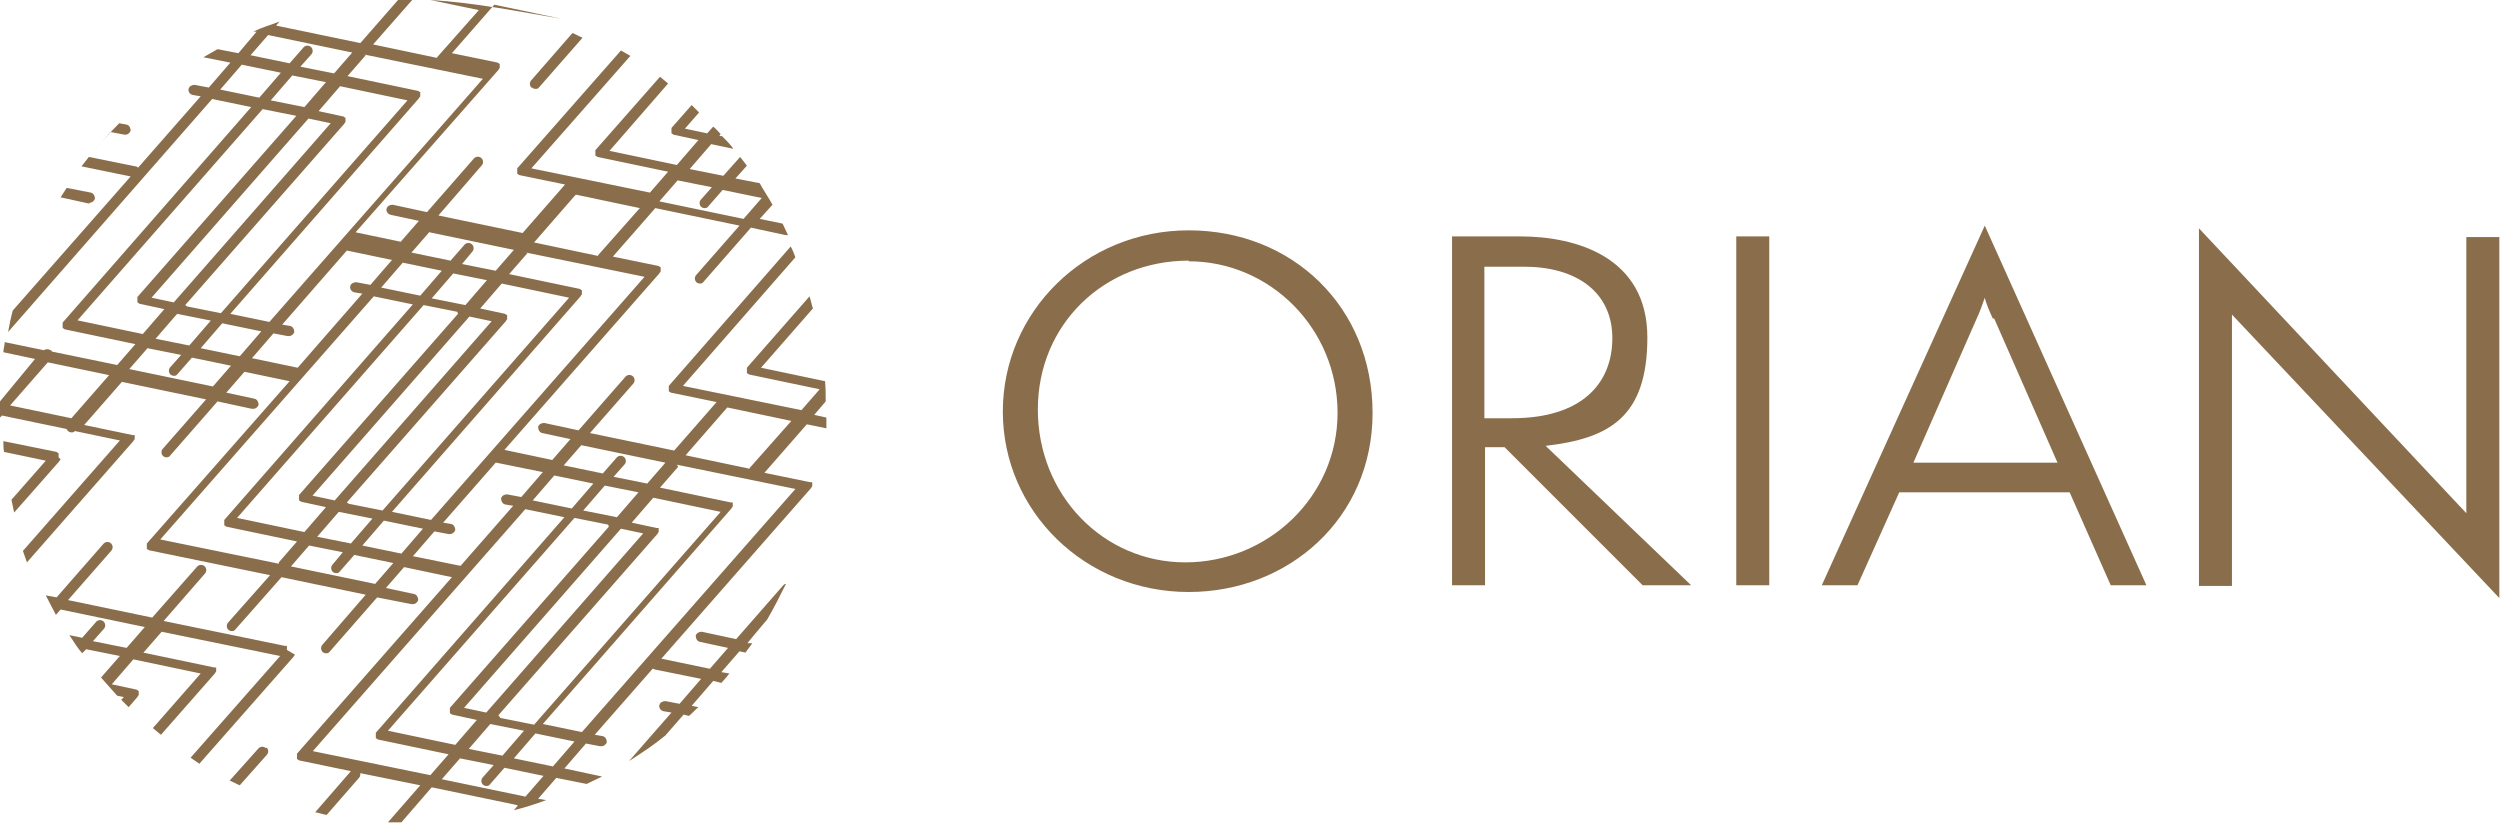
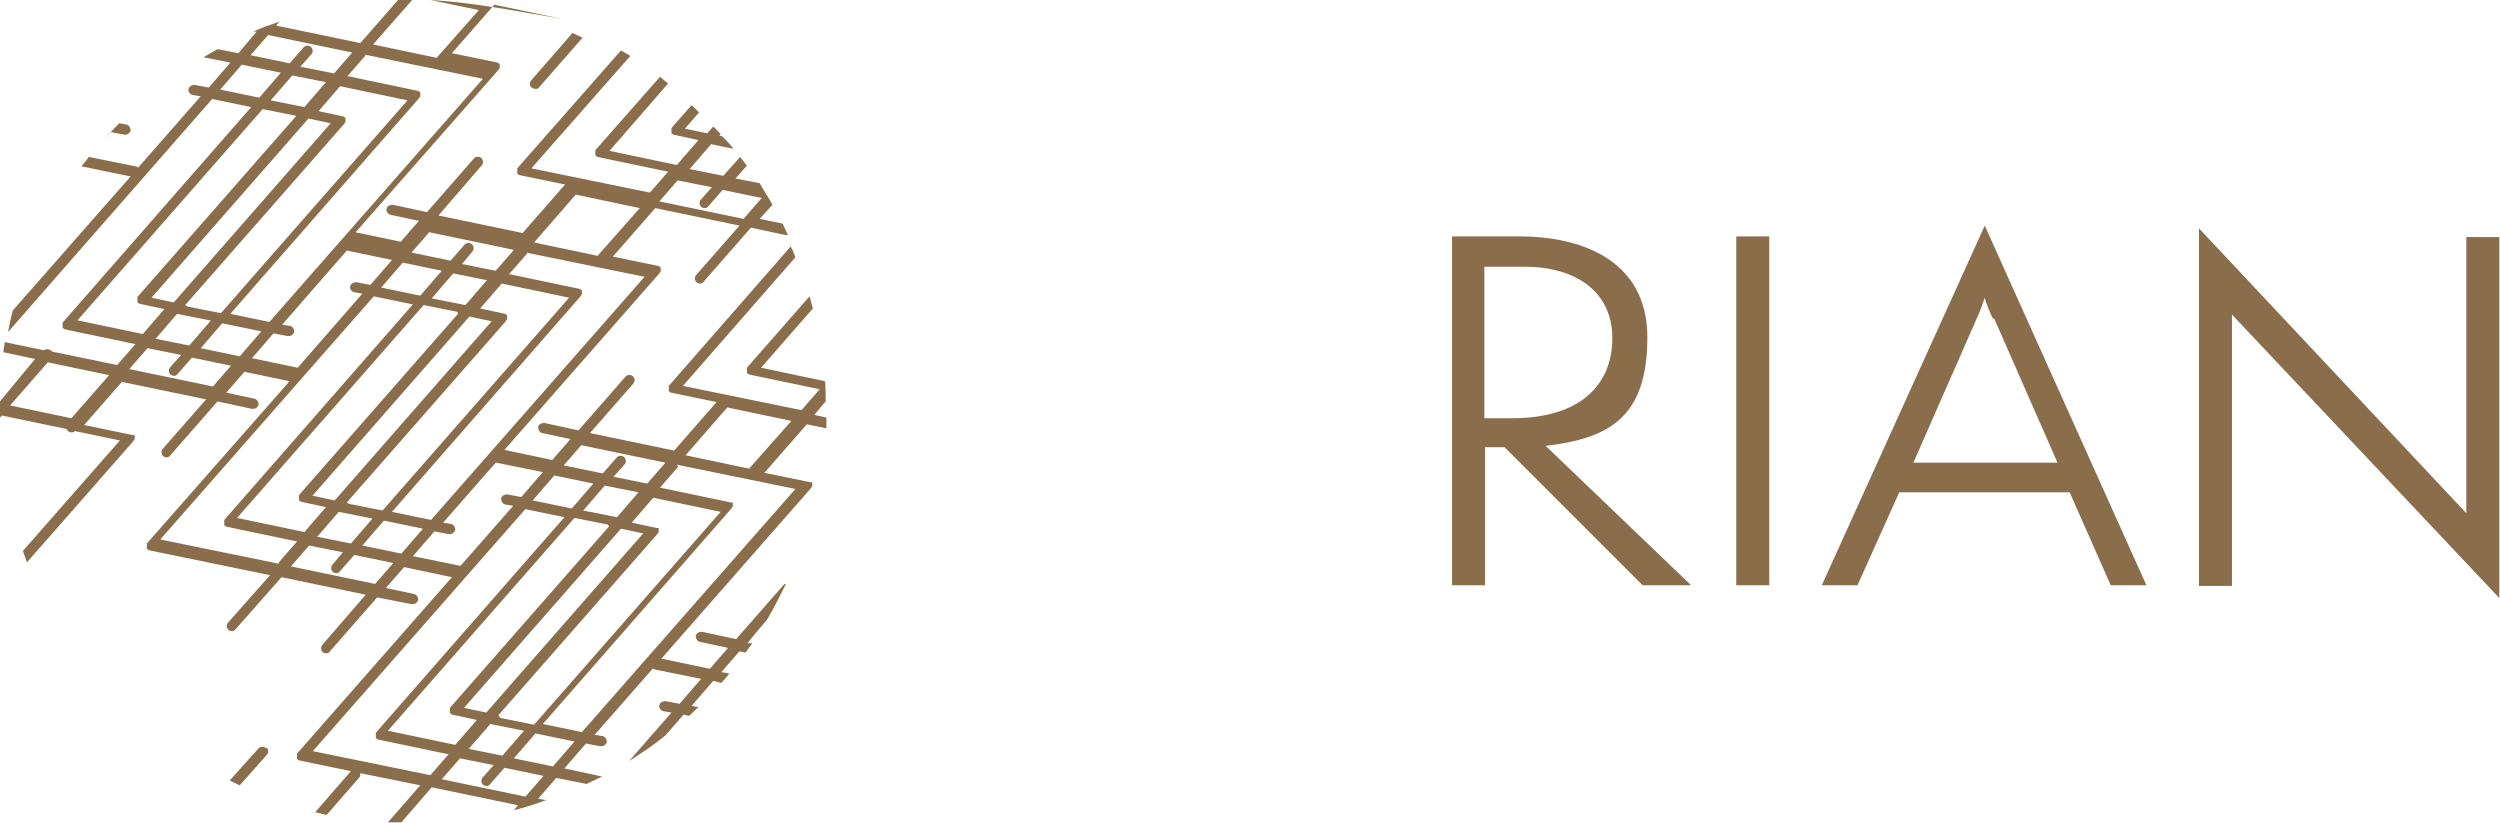
<svg xmlns="http://www.w3.org/2000/svg" id="Layer_1" version="1.1" viewBox="0 0 371.2 122.2">
  <defs>
    <style>
      .st0 {
        fill: #8a6e4b;
      }
    </style>
  </defs>
  <g>
-     <path class="st0" d="M176.5,87.9c-15.4,0-27.6-12-27.6-26.8s12.2-26.9,27.6-26.9,27.3,11.4,27.3,27.1-12.5,26.6-27.3,26.6ZM176.5,38.7c-12.5,0-22.4,9.4-22.4,22.1s9.7,22.7,21.9,22.7,22.6-9.7,22.6-22.2-10-22.5-22.1-22.5Z" />
    <path class="st0" d="M243.9,86.9l-20.5-20.5h-2.9v20.5h-4.9v-51.8h10.1c8.4,0,18.9,3.1,18.9,15s-5.7,15-15.1,16.1l21.6,20.7h-7.3ZM224.5,62.1c10.3,0,14.9-5.1,14.9-11.9s-5.3-10.6-13.1-10.6h-5.9v22.5h4Z" />
    <path class="st0" d="M257.8,86.9v-51.8h4.9v51.8h-4.9Z" />
    <path class="st0" d="M313.4,86.9l-6.1-13.8h-25.3l-6.2,13.8h-5.3l24.2-53.4,24,53.4h-5.3ZM295.9,47.3c-.4-.8-1.1-2.5-1.2-3.1-.2.6-.8,2.3-1.2,3.1l-9.4,21.4h21.4l-9.4-21.4Z" />
    <path class="st0" d="M331.4,46.5v40.5c0,0-4.9,0-4.9,0v-53.1l39.7,42.3v-41h4.9v53.6c0,0-39.8-42.2-39.8-42.2Z" />
  </g>
  <g>
-     <path class="st0" d="M42.6,96.5s0,0,0,0c0,0,0,0,0-.1,0,0,0-.1,0-.2,0,0,0,0,0-.1,0,0,0,0,0-.1,0,0,0,0,0-.1,0,0,0,0,0,0,0,0,0,0,0,0,0,0,0,0-.1,0,0,0,0,0-.2,0,0,0,0,0,0,0l-18-3.7,6.1-7c.3-.3.3-.8,0-1.1-.3-.3-.8-.3-1.1,0l-6.7,7.6-12.5-2.6,6.4-7.3c.3-.3.3-.8,0-1.1-.3-.3-.8-.3-1.1,0l-7,8-1.6-.3c.5,1,1,1.9,1.5,2.9l.7-.8,12.5,2.6-2.7,3.1-5-1,1.6-1.8c.3-.3.3-.8,0-1.1-.3-.3-.8-.3-1.1,0l-2.1,2.4-1.9-.4c.6.9,1.2,1.9,1.9,2.7l.6-.6,5,1-2.8,3.2c.8.9,1.6,1.8,2.4,2.7l1,.2-.4.4c.4.4.7.7,1.1,1.1l1.3-1.5c0,0,.1-.2.2-.3,0,0,0,0,0,0,0,0,0,0,0-.1,0,0,0-.1,0-.2,0,0,0,0,0-.1,0,0,0,0,0-.1,0,0,0,0,0-.1,0,0,0,0,0,0,0,0,0,0,0,0,0,0-.2-.1-.3-.2l-3.7-.8,3.2-3.7,10,2.1-7.1,8.1c.4.3.8.7,1.2,1l8-9.1c0,0,.1-.2.2-.3,0,0,0,0,0,0,0,0,0,0,0-.1,0,0,0-.1,0-.2,0,0,0,0,0-.1,0,0,0,0,0-.1,0,0,0,0,0-.1,0,0,0,0,0,0,0,0,0,0,0,0,0,0,0,0-.1,0,0,0,0,0-.2,0,0,0,0,0,0,0l-10.5-2.2,2.7-3.1,17.6,3.6-13.3,15.1c.4.3.9.6,1.3.9l14-15.9c0,0,.1-.2.2-.3Z" />
-     <path class="st0" d="M8.7,67.9s0,0,0,0c0,0,0,0,0-.1,0,0,0-.1,0-.2,0,0,0,0,0-.1,0,0,0,0,0-.1,0,0,0,0,0-.1,0,0,0,0,0,0,0,0,0,0,0,0,0,0-.2-.1-.3-.2l-7.9-1.6c0,.5,0,1.1.1,1.6l6.2,1.3-5.1,5.8c.1.6.3,1.3.4,1.9l6.7-7.6c0,0,.1-.2.2-.3Z" />
    <path class="st0" d="M76.9,119.6l-.6.7c1.6-.4,3.2-.9,4.8-1.5l-1.2-.2,2.7-3.1,4.5.9c.8-.4,1.5-.7,2.3-1.1l-5.6-1.2,3.2-3.7,2.1.4c0,0,.1,0,.2,0,.4,0,.7-.3.8-.6,0-.4-.2-.8-.6-.9l-1.2-.2,8.6-9.8c0,0,.2,0,.3.1l6.9,1.4-3.2,3.7-2.1-.4c-.4,0-.8.2-.9.6s.2.8.6.9l1.2.2-6.3,7.2c1.9-1.2,3.7-2.4,5.4-3.8l2.7-3.1.8.2c.5-.4.9-.9,1.4-1.3l-1-.2,3.2-3.7,1.2.3c.4-.4.8-.9,1.2-1.4l-1.2-.2,2.7-3.1.9.2c.3-.5.7-.9,1-1.4h-.7c0-.1,2.9-3.5,2.9-3.5,1-1.7,1.9-3.5,2.8-5.3-.2,0-.3.1-.4.2l-7,8-5.1-1.1c-.4,0-.8.2-.9.6,0,.4.2.8.6.9l4.2.9-2.7,3.1-7.2-1.5,22.2-25.3c0,0,.1-.2.2-.3,0,0,0,0,0,0,0,0,0,0,0-.1,0,0,0-.1,0-.2,0,0,0,0,0-.1,0,0,0,0,0-.1,0,0,0,0,0-.1,0,0,0,0,0,0,0,0,0,0,0,0,0,0,0,0-.1,0,0,0,0,0-.2,0,0,0,0,0,0,0l-6.8-1.4,6.3-7.2,2.9.6c0-.5,0-1.1,0-1.6l-1.8-.4,1.7-2c0-1,0-2-.1-3l-9.5-2,7.7-8.8c-.2-.6-.3-1.2-.5-1.8l-9.3,10.6s0,0,0,0c0,0,0,0,0,.1,0,0,0,0,0,.1,0,0,0,0,0,0,0,0,0,0,0,.1,0,0,0,.1,0,.2,0,0,0,0,0,.1,0,0,0,0,0,.1,0,0,0,0,0,.1,0,0,0,0,0,0,0,0,0,0,0,0,0,0,.2.1.3.2l10.5,2.2-2.7,3.1-17.6-3.6,16.7-19.1c-.2-.5-.4-1.1-.7-1.6l-18.1,20.7s0,0,0,0c0,0,0,0,0,.1,0,0,0,0,0,.1,0,0,0,0,0,0,0,0,0,0,0,.1,0,0,0,.1,0,.2,0,0,0,0,0,.1,0,0,0,0,0,.1,0,0,0,0,0,.1,0,0,0,0,0,0,0,0,0,0,0,0,0,0,.2.1.3.2l6.8,1.4-6.3,7.2-12.5-2.6,6.4-7.3c.3-.3.3-.8,0-1.1s-.8-.3-1.1,0l-7,8-5.1-1.1c-.4,0-.8.2-.9.6,0,.4.2.8.6.9l4.2.9-2.7,3.1-7.1-1.5,23-26.2c0,0,.1-.2.2-.3,0,0,0,0,0,0,0,0,0,0,0-.1,0,0,0-.1,0-.2,0,0,0,0,0-.1,0,0,0,0,0-.1,0,0,0,0,0-.1,0,0,0,0,0,0,0,0,0,0,0,0,0,0-.2-.1-.3-.2l-6.8-1.4,6.3-7.2,12.5,2.6-6.4,7.3c-.3.3-.3.8,0,1.1.1.1.3.2.5.2s.4,0,.6-.3l7-8,5.1,1.1c0,0,.1,0,.2,0s.1,0,.2,0c-.3-.6-.5-1.1-.8-1.7l-3.4-.7,1.9-2.1c-.6-1.1-1.3-2.1-1.9-3.2l-3.6-.7,1.7-1.9c-.3-.4-.6-.8-1-1.3l-2.5,2.8-5-1,3.2-3.7,3.3.7c-.5-.7-1.1-1.3-1.7-1.9h-.4c0,0,.2-.3.2-.3-.4-.4-.7-.8-1.1-1.1l-.9,1-3.3-.7,2.1-2.4c-.4-.4-.7-.7-1.1-1.1l-3,3.4s0,0,0,0c0,0,0,0,0,.1,0,0,0,0,0,.1,0,0,0,0,0,0,0,0,0,0,0,.1,0,0,0,.1,0,.2,0,0,0,0,0,.1,0,0,0,0,0,.1,0,0,0,0,0,.1,0,0,0,0,0,0,0,0,0,0,0,0,0,0,.2.1.3.2l3.7.8-3.2,3.7-10-2.1,8.7-10c-.4-.3-.8-.7-1.2-1l-9.6,10.9s0,0,0,0c0,0,0,0,0,.1,0,0,0,0,0,.1,0,0,0,0,0,0,0,0,0,0,0,.1,0,0,0,.1,0,.2,0,0,0,0,0,.1,0,0,0,0,0,.1,0,0,0,0,0,.1,0,0,0,0,0,0,0,0,0,0,0,0,0,0,.2.1.3.2l10.5,2.2-2.7,3.1-17.6-3.6,14.7-16.7c-.5-.3-.9-.5-1.4-.8l-15.4,17.5s0,0,0,0c0,0,0,0,0,.1,0,0,0,0,0,.1,0,0,0,0,0,0,0,0,0,0,0,.1,0,0,0,.1,0,.2,0,0,0,0,0,.1,0,0,0,0,0,.1,0,0,0,0,0,.1,0,0,0,0,0,0,0,0,0,0,0,0,0,0,.2.1.3.2l6.8,1.4-6.3,7.2-12.5-2.6,6.4-7.4c.3-.3.3-.8,0-1.1-.3-.3-.8-.3-1.1,0l-7,8-5.1-1.1c-.4,0-.8.2-.9.6s.2.8.6.9l4.2.9-2.7,3.1-6.7-1.4,21.2-24.1c0,0,.1-.2.2-.3,0,0,0,0,0,0,0,0,0,0,0-.1,0,0,0-.1,0-.2,0,0,0,0,0-.1,0,0,0,0,0-.1,0,0,0,0,0-.1,0,0,0,0,0,0,0,0,0,0,0,0,0,0-.2-.1-.3-.2l-6.8-1.4,6.3-7.2,10,2.1C76.9,1.7,70.6.4,63.9,0l7.2,1.5-6.2,7s0,0,0,.1l-9.5-2L61.2,0s0,0-.1,0c-.7,0-1.3,0-2,0l-5.6,6.4-12.5-2.6.5-.6c-1.3.5-2.7.9-3.9,1.5h.5c0,0-2.7,3.2-2.7,3.2l-3.1-.6c-.7.4-1.4.8-2.1,1.2l4,.8-3.2,3.7-2.1-.4c-.4,0-.8.2-.9.6s.2.8.6.9l1.2.2-9.3,10.6c-.1-.1-.2-.2-.4-.2l-6.9-1.4c-.4.5-.7.9-1.1,1.4l7.3,1.5L1.9,46.1c-.3,1.1-.5,2.1-.7,3.2L31.5,14.7l5.8,1.2-28,32s0,0,0,0c0,0,0,0,0,.1,0,0,0,0,0,.1,0,0,0,0,0,0,0,0,0,0,0,.1,0,0,0,.1,0,.2,0,0,0,0,0,.1,0,0,0,0,0,.1,0,0,0,0,0,.1,0,0,0,0,0,0,0,0,0,0,0,0,0,0,.2.1.3.2l10.5,2.2-2.7,3.1-9.7-2c0,0,0-.2-.2-.2-.3-.2-.7-.2-1,0l-5.8-1.2c0,.5-.2,1-.2,1.5l4.7,1L0,59.6c0,.5,0,1,0,1.6s0,.6,0,.8l.3-.3,9.6,2c0,.1.1.2.2.3.1.1.3.2.5.2s.4,0,.5-.2l6.7,1.4-14.4,16.4c.2.6.4,1.1.6,1.7l15.8-18c0,0,.1-.2.2-.3,0,0,0,0,0,0,0,0,0,0,0-.1,0,0,0-.1,0-.2,0,0,0,0,0-.1,0,0,0,0,0-.1,0,0,0,0,0-.1,0,0,0,0,0,0,0,0,0,0,0,0,0,0,0,0-.1,0,0,0,0,0-.2,0,0,0,0,0,0,0l-7.2-1.5,5.6-6.4,12.5,2.6-6.4,7.3c-.3.3-.3.8,0,1.1.1.1.3.2.5.2s.4,0,.6-.3l7-8,5.1,1.1c0,0,.1,0,.2,0,.4,0,.7-.3.8-.6,0-.4-.2-.8-.6-.9l-4.2-.9,2.7-3.1,6.7,1.4-21.2,24.1s0,0,0,0c0,0,0,0,0,.1,0,0,0,0,0,.1,0,0,0,0,0,0,0,0,0,0,0,.1,0,0,0,.1,0,.2,0,0,0,0,0,.1,0,0,0,0,0,.1,0,0,0,0,0,.1,0,0,0,0,0,0,0,0,0,0,0,0,0,0,.2.1.3.2l18,3.7-6.2,7c-.3.3-.3.8,0,1.1.1.1.3.2.5.2s.4,0,.6-.3l6.8-7.7,12.5,2.6-6.4,7.4c-.3.3-.3.8,0,1.1.1.1.3.2.5.2s.4,0,.6-.3l7-8,5.1,1c0,0,.1,0,.2,0,.4,0,.7-.3.8-.6,0-.4-.2-.8-.6-.9l-4.2-.9,2.7-3.1,7.1,1.5-23,26.2s0,0,0,0c0,0,0,0,0,.1,0,0,0,0,0,.1,0,0,0,0,0,0,0,0,0,0,0,.1,0,0,0,.1,0,.2,0,0,0,0,0,.1,0,0,0,0,0,.1,0,0,0,0,0,.1,0,0,0,0,0,0,0,0,0,0,0,0,0,0,.2.1.3.2l7.7,1.6-5.3,6.1c.6.1,1.1.3,1.7.4l4.8-5.5c.2-.2.2-.4.2-.7l8.9,1.8-4.8,5.5c.7,0,1.4,0,2,0l4.5-5.2,12.5,2.6ZM100.7,26.8l5,1-1.6,1.8c-.3.3-.3.8,0,1.1.1.1.3.2.5.2s.4,0,.6-.3l2.1-2.4,5.8,1.2-2.7,3.1-12.5-2.6,2.7-3.1ZM10.6,62.1l-9.1-1.9,5.6-6.4,9.1,1.9-5.6,6.4ZM78.1,118.3l-12.5-2.6,2.7-3.1,5,1-1.6,1.8c-.3.3-.3.8,0,1.1.1.1.3.2.5.2s.4,0,.6-.3l2.1-2.4,5.8,1.2-2.7,3.1ZM72.8,107.5l5,1-3.2,3.7-5-1,3.2-3.7ZM72.2,105.8l-3.3-.7,23.3-26.6,3.3.7-23.3,26.6ZM74,106.2l23.6-26.9c0,0,.1-.2.2-.3,0,0,0,0,0,0,0,0,0,0,0-.1,0,0,0-.1,0-.2,0,0,0,0,0-.1,0,0,0,0,0-.1,0,0,0,0,0-.1,0,0,0,0,0,0,0,0,0,0,0,0,0,0,0,0-.1,0,0,0,0,0-.2,0,0,0,0,0,0,0l-3.7-.8,3.2-3.7,10,2.1-27.7,31.6-5-1ZM91.6,76.8l-5-1,3.2-3.7,5,1-3.2,3.7ZM90.4,78.2l-23.6,26.9s0,0,0,0c0,0,0,0,0,.1,0,0,0,0,0,.1,0,0,0,0,0,0,0,0,0,0,0,.1,0,0,0,.1,0,.2,0,0,0,0,0,.1,0,0,0,0,0,.1,0,0,0,0,0,.1,0,0,0,0,0,0,0,0,0,0,0,0,0,0,.2.1.3.2l3.7.8-3.2,3.7-10-2.1,27.7-31.6,5,1ZM82.1,113.8l-5.8-1.2,3.2-3.7,5.8,1.2-3.2,3.7ZM107.9,60.7c0,0,0-.1.1-.2l9.5,2-6.2,7s0,0,0,.1l-9.5-2,6.1-7ZM100.5,69l17.6,3.6-31.7,36.1-5.8-1.2,28-32c0,0,.1-.2.2-.3,0,0,0,0,0,0,0,0,0,0,0-.1,0,0,0-.1,0-.2,0,0,0,0,0-.1,0,0,0,0,0-.1,0,0,0,0,0-.1,0,0,0,0,0,0,0,0,0,0,0,0,0,0,0,0-.1,0,0,0,0,0-.2,0,0,0,0,0,0,0l-10.5-2.2,2.7-3.1ZM86.3,66.1l12.5,2.6-2.7,3.1-5-1,1.6-1.8c.3-.3.3-.8,0-1.1-.3-.3-.8-.3-1.1,0l-2.1,2.4-5.8-1.2,2.7-3.1ZM82.3,70.6l5.8,1.2-3.2,3.7-5.8-1.2,3.2-3.7ZM85.4,29.1c0,0,0-.1.1-.2l9.5,2-6.2,7s0,0,0,.1l-9.5-2,6.1-7ZM78.1,37.5l17.6,3.6-31.7,36.1-5.8-1.2,28-32c0,0,.1-.2.2-.3,0,0,0,0,0,0,0,0,0,0,0-.1,0,0,0-.1,0-.2,0,0,0,0,0-.1,0,0,0,0,0-.1,0,0,0,0,0-.1,0,0,0,0,0,0,0,0,0,0,0,0,0,0-.2-.1-.3-.2l-10.5-2.2,2.7-3.1ZM69.1,45.3l-5-1,3.2-3.7,5,1-3.2,3.7ZM69.7,47l3.3.7-23.3,26.6-3.3-.7,23.3-26.6ZM68,46.6l-23.6,26.9s0,0,0,0c0,0,0,0,0,.1,0,0,0,0,0,.1,0,0,0,0,0,0,0,0,0,0,0,.1,0,0,0,.1,0,.2,0,0,0,0,0,.1,0,0,0,0,0,.1,0,0,0,0,0,.1,0,0,0,0,0,0,0,0,0,0,0,0,0,0,.2.1.3.2l3.7.8-3.2,3.7-10-2.1,27.7-31.6,5,1ZM50.3,76l5,1-3.2,3.7-5-1,3.2-3.7ZM51.5,74.6l23.6-26.9c0,0,.1-.2.2-.3,0,0,0,0,0,0,0,0,0,0,0-.1,0,0,0-.1,0-.2,0,0,0,0,0-.1,0,0,0,0,0-.1,0,0,0,0,0-.1,0,0,0,0,0,0,0,0,0,0,0,0,0,0-.2-.1-.3-.2l-3.7-.8,3.2-3.7,10,2.1-27.7,31.6-5-1ZM63.8,34.5l12.5,2.6-2.7,3.1-5-1,1.5-1.8c.3-.3.3-.8,0-1.1-.3-.3-.8-.3-1.1,0l-2.1,2.4-5.8-1.2,2.7-3.1ZM59.8,39l5.8,1.2-3.2,3.7-5.8-1.2,3.2-3.7ZM54.1,8.1l17.6,3.6-31.7,36.1-5.8-1.2,28-32c0,0,.1-.2.2-.3,0,0,0,0,0,0,0,0,0,0,0-.1,0,0,0-.1,0-.2,0,0,0,0,0-.1,0,0,0,0,0-.1,0,0,0,0,0-.1,0,0,0,0,0,0,0,0,0,0,0,0,0,0-.2-.1-.3-.2l-10.5-2.2,2.7-3.1ZM45.8,17.6l3.3.7-23.3,26.6-3.3-.7,23.3-26.6ZM45.2,15.9l-5-1,3.2-3.7,5,1-3.2,3.7ZM26.3,46.6l5,1-3.2,3.7-5-1,3.2-3.7ZM27.5,45.3l23.6-26.9c0,0,.1-.2.2-.3,0,0,0,0,0,0,0,0,0,0,0-.1,0,0,0-.1,0-.2,0,0,0,0,0-.1,0,0,0,0,0-.1,0,0,0,0,0-.1,0,0,0,0,0,0,0,0,0,0,0,0,0,0-.2-.1-.3-.2l-3.7-.8,3.2-3.7,10,2.1-27.7,31.6-5-1ZM39.8,5.2l12.5,2.6-2.7,3.1-5-1,1.6-1.8c.3-.3.3-.8,0-1.1-.3-.3-.8-.3-1.1,0l-2.1,2.4-5.8-1.2,2.7-3.1ZM32.7,13.3l3.2-3.7,5.8,1.2-3.2,3.7-5.8-1.2ZM11.3,47.8l27.7-31.6,5,1-23.6,26.9s0,0,0,0c0,0,0,0,0,.1,0,0,0,0,0,.1,0,0,0,0,0,0,0,0,0,0,0,.1,0,0,0,.1,0,.2,0,0,0,0,0,.1,0,0,0,0,0,.1,0,0,0,0,0,.1,0,0,0,0,0,0,0,0,0,0,0,0,0,0,.2.1.3.2l3.7.8-3.2,3.7-10-2.1ZM31.7,57.4l-12.5-2.6,2.7-3.1,5,1-1.6,1.8c-.3.3-.3.8,0,1.1.1.1.3.2.5.2s.4,0,.6-.3l2.1-2.4,5.8,1.2-2.7,3.1ZM35.6,52.9l-5.8-1.2,3.2-3.7,5.8,1.2-3.2,3.7ZM37.4,53.2l3.2-3.7,2.1.4c0,0,.1,0,.2,0,.4,0,.7-.3.8-.6,0-.4-.2-.8-.6-.9l-1.2-.2,9.6-11,6.7,1.4-3.2,3.7-2.1-.4c-.4,0-.8.2-.9.6s.2.8.6.9l1.2.2-9.6,11-6.7-1.4ZM41.4,83.7l-17.6-3.6,31.7-36.1,5.8,1.2-28,32s0,0,0,0c0,0,0,0,0,.1,0,0,0,0,0,.1,0,0,0,0,0,0,0,0,0,0,0,.1,0,0,0,.1,0,.2,0,0,0,0,0,.1,0,0,0,0,0,.1,0,0,0,0,0,.1,0,0,0,0,0,0,0,0,0,0,0,0,0,0,.2.1.3.2l10.5,2.2-2.7,3.1ZM55.7,86.7l-12.5-2.6,2.7-3.1,5,1-1.5,1.8c-.3.3-.3.8,0,1.1.1.1.3.2.5.2s.4,0,.6-.3l2.1-2.4,5.8,1.2-2.7,3.1ZM59.6,82.2l-5.8-1.2,3.2-3.7,5.8,1.2-3.2,3.7ZM61.3,82.6l3.2-3.7,2.1.4c0,0,.1,0,.2,0,.4,0,.7-.3.8-.6,0-.4-.2-.8-.6-.9l-1.2-.2,7.8-8.9s0,0,.1,0l6.9,1.4-3.2,3.7-2.1-.4c-.4,0-.8.2-.9.6,0,.4.2.8.6.9l1.2.2-7.8,8.9s0,0-.1,0l-6.9-1.4ZM46.3,111.7l31.7-36.1,5.8,1.2-28,32s0,0,0,0c0,0,0,0,0,.1,0,0,0,0,0,.1,0,0,0,0,0,0,0,0,0,0,0,.1,0,0,0,.1,0,.2,0,0,0,0,0,.1,0,0,0,0,0,.1,0,0,0,0,0,.1,0,0,0,0,0,0,0,0,0,0,0,0,0,0,.2.1.3.2l10.5,2.2-2.7,3.1-17.6-3.6Z" />
    <path class="st0" d="M39.5,111.1c-.3-.3-.8-.3-1.1,0l-4.3,4.8c.5.2,1,.5,1.5.7l4-4.5c.3-.3.3-.8,0-1.1Z" />
-     <path class="st0" d="M13.3,30.1c.4,0,.7-.3.8-.6,0-.4-.2-.8-.6-.9l-3.6-.7c-.3.5-.6.9-.9,1.4l4.1.9c0,0,.1,0,.2,0Z" />
    <path class="st0" d="M79,13c.1.1.3.2.5.2s.4,0,.6-.3l6.4-7.3c-.5-.2-1-.5-1.5-.7l-6.1,7c-.3.3-.3.8,0,1.1Z" />
    <path class="st0" d="M18.4,20c0,0,.1,0,.2,0,.4,0,.7-.3.8-.6,0-.4-.2-.8-.6-.9l-1.1-.2c-1.4,1.4-2.8,3-4.1,4.5l2.8-3.2,2.1.4Z" />
  </g>
</svg>